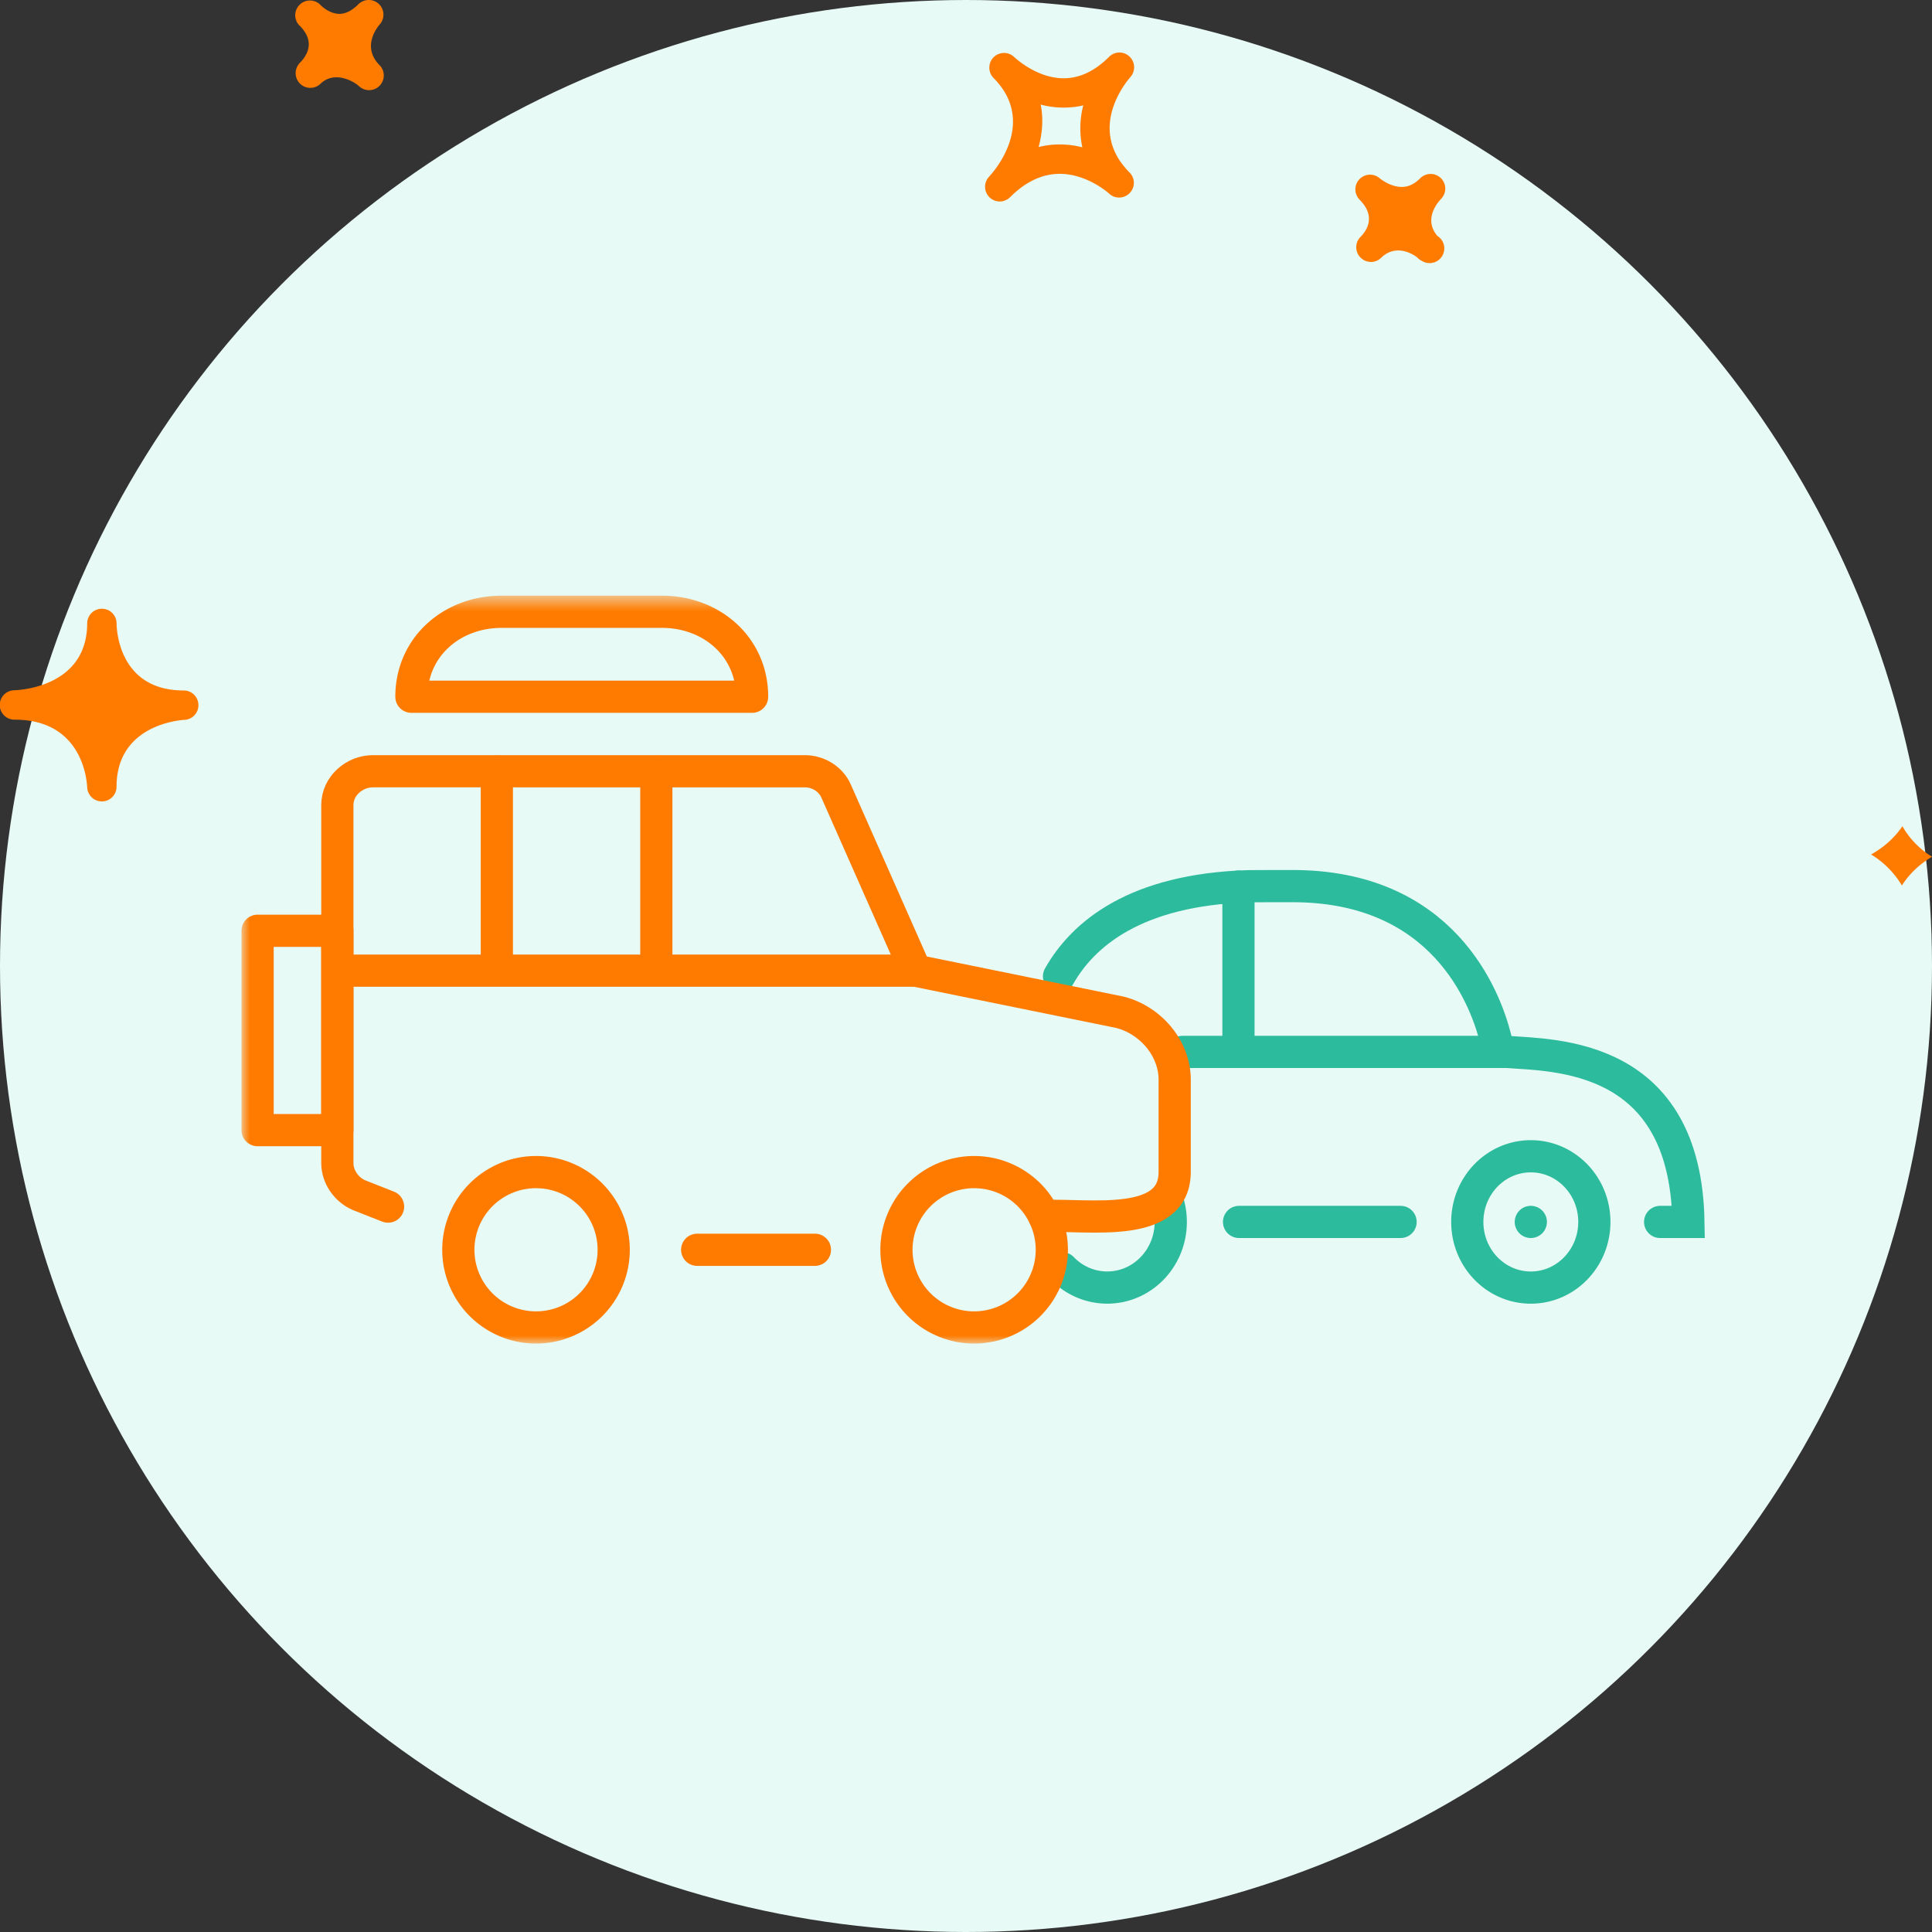
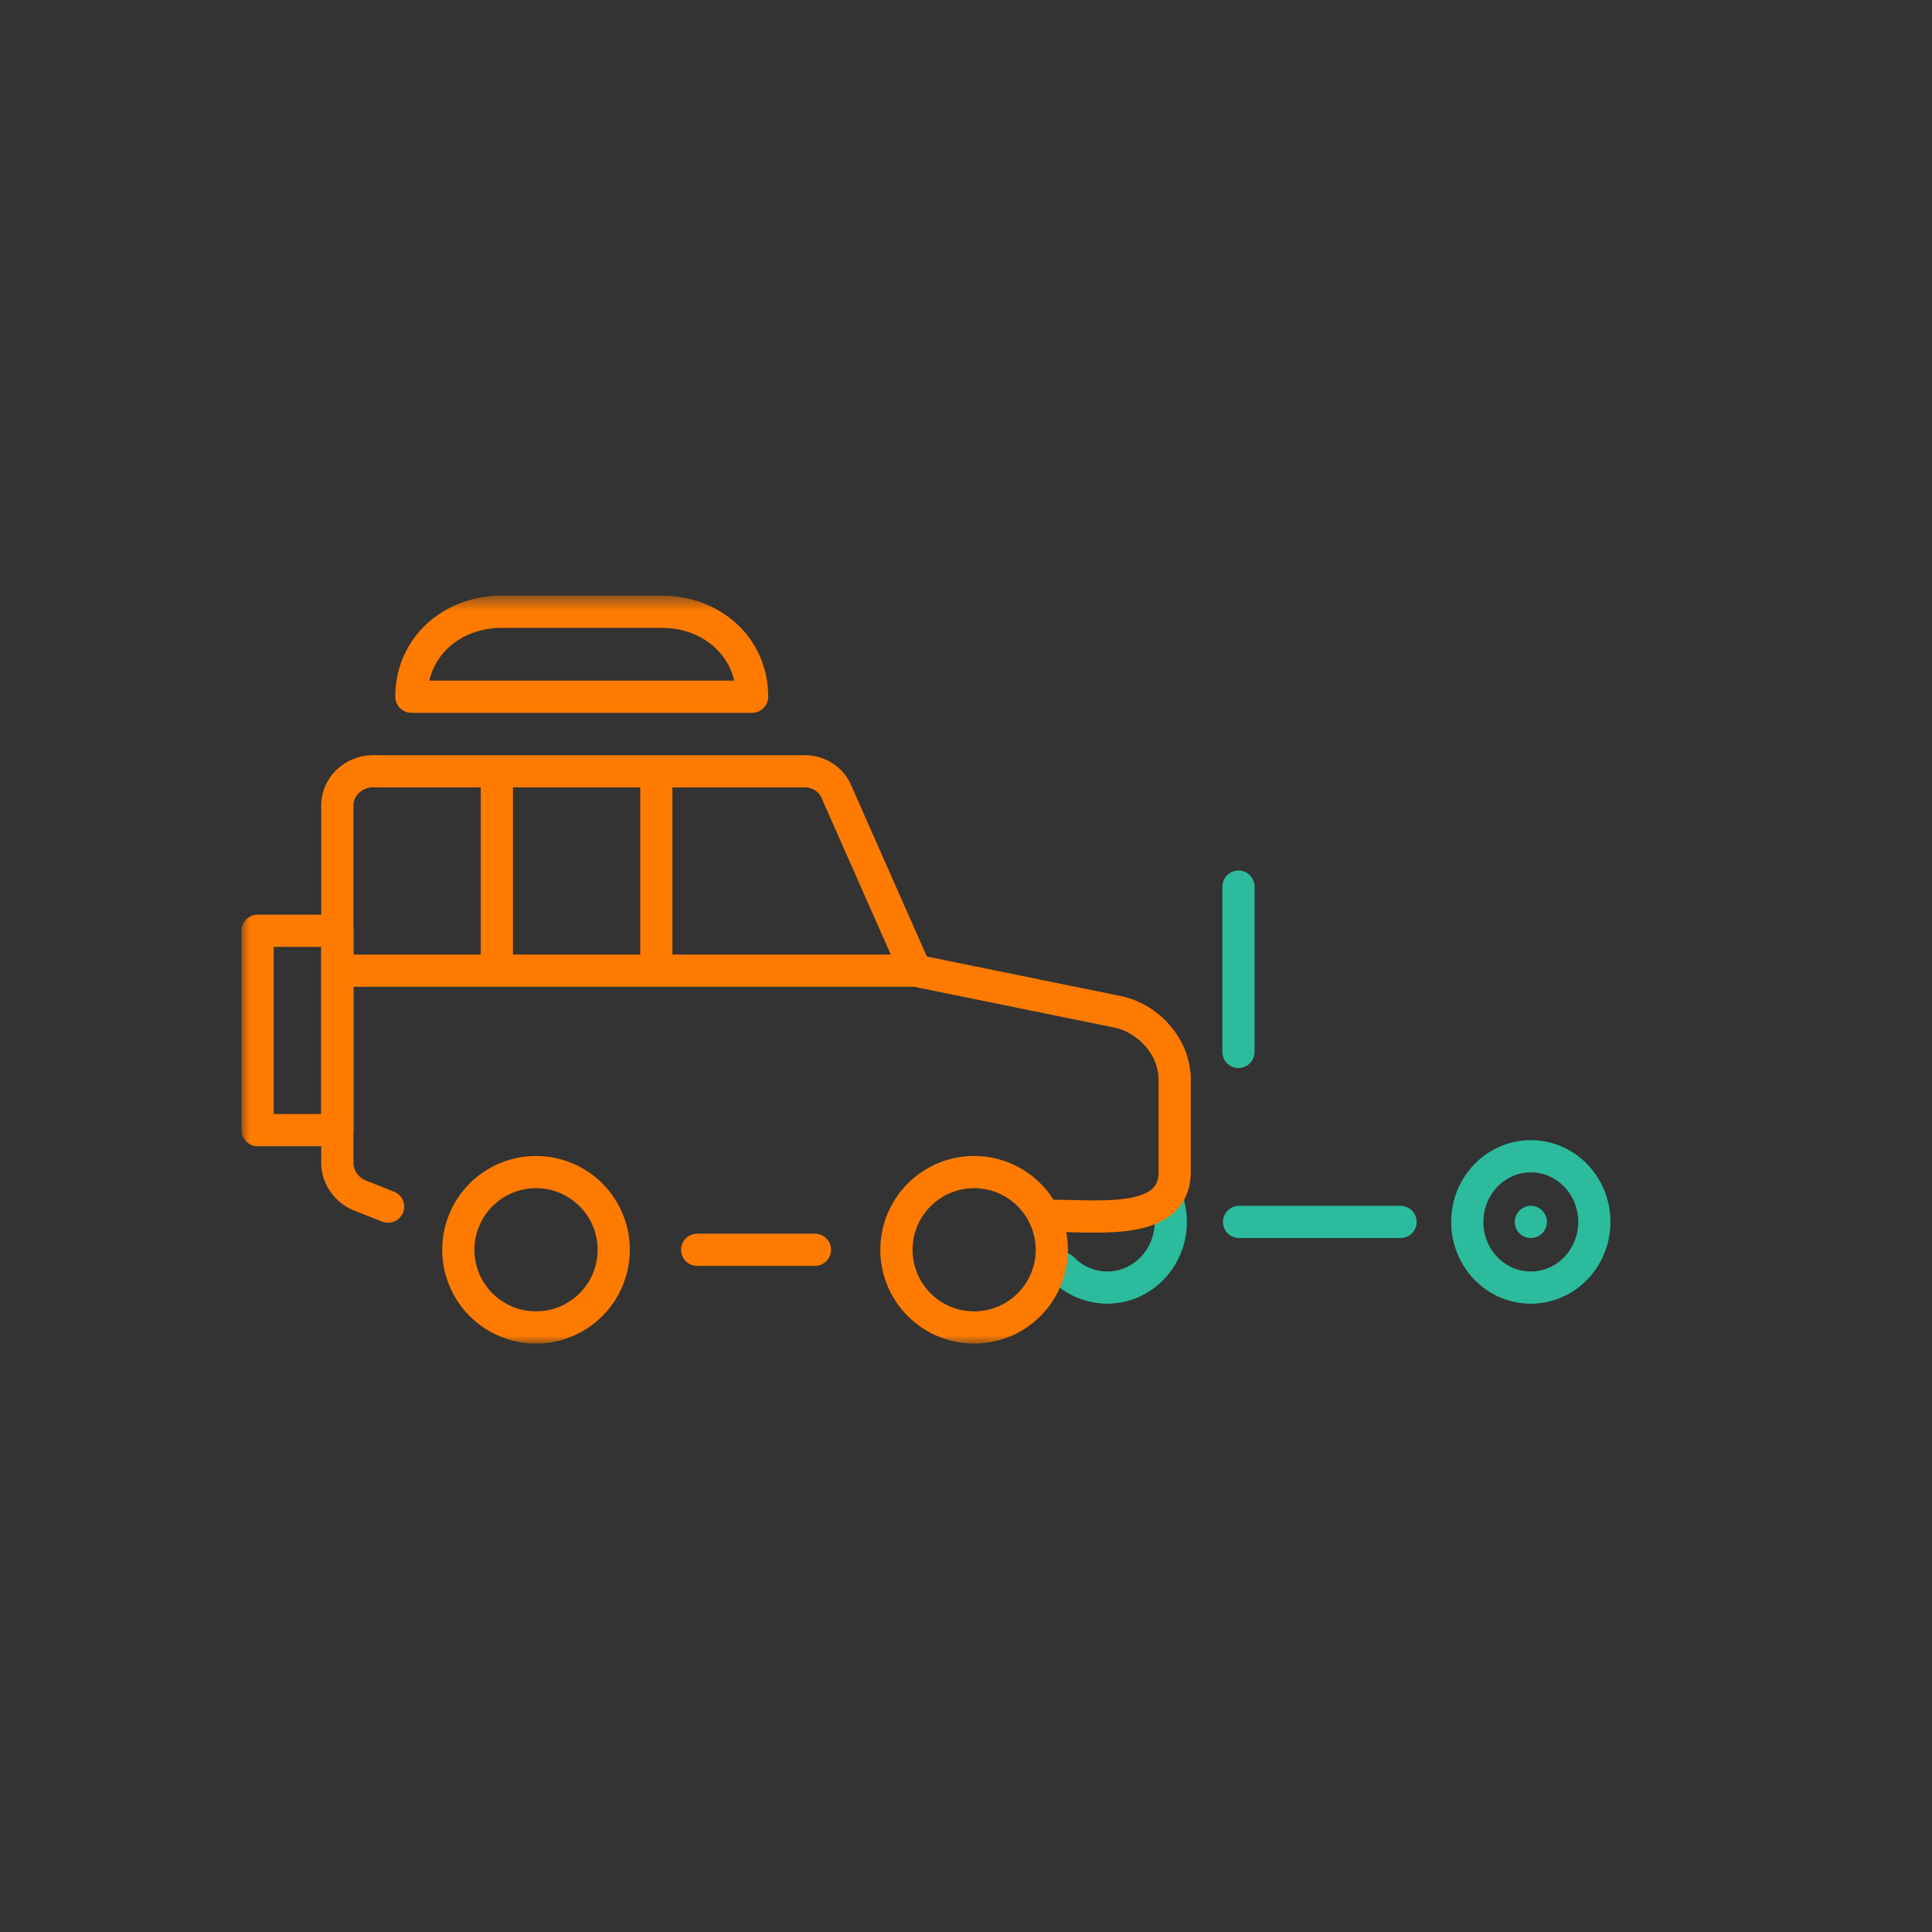
<svg xmlns="http://www.w3.org/2000/svg" xmlns:xlink="http://www.w3.org/1999/xlink" width="120" height="120" viewBox="0 0 120 120">
  <rect x="0" y="0" width="120" height="120" fill="#333333" stroke="none" />
  <defs>
    <path id="a" d="M0 47h90.886V.549H0z" />
  </defs>
  <g fill="none" fill-rule="evenodd">
-     <circle cx="60" cy="60" r="60" fill="#E7FAF5" />
-     <path fill="#FF7B00" fill-rule="nonzero" d="M70.155 3.511a.907.907 0 0 0-1.267.018c-.884.884-1.831 1.333-2.822 1.333-1.71 0-3.074-1.322-3.089-1.335a.913.913 0 0 0-1.286 1.294l.004.006c2.75 2.756.052 5.81-.264 6.15a.914.914 0 0 0 .662 1.538c.235 0 .468-.09.646-.268.962-.963 1.999-1.45 3.083-1.45 1.717 0 3.056 1.218 3.071 1.231.36.337.93.32 1.276-.038a.91.91 0 0 0-.01-1.276c-2.67-2.678-.228-5.606.056-5.932a.914.914 0 0 0-.06-1.27M67.227 9.15a5.701 5.701 0 0 0-1.408-.178c-.45 0-.884.052-1.31.16.226-.823.313-1.72.13-2.637.806.22 1.768.259 2.645.05a5.631 5.631 0 0 0-.057 2.605m22.276 3.21c-.192.2-1.111 1.249-.225 2.294a.913.913 0 1 1-.981 1.54.973.973 0 0 1-.18-.119l-.005.003-.053-.055c-.174-.17-1.304-.951-2.274-.011a.905.905 0 0 1-1.278-.012.91.91 0 0 1-.04-1.247l-.002-.002c.003 0 .028-.025.043-.039.418-.43.956-1.294-.071-2.32a.913.913 0 0 1 1.254-1.324s.637.543 1.373.543c.409 0 .787-.175 1.15-.54a.91.91 0 1 1 1.288 1.287M18.58 3.955l-.004-.003.054-.054c.51-.522.916-1.337.015-2.269a1.092 1.092 0 0 0-.04-.038.91.91 0 0 1 .015-1.304.91.91 0 0 1 1.276.011c.007.011.018.02.028.03 0 .002.004.006.007.008.092.087.566.525 1.154.525.385 0 .78-.201 1.176-.598a.917.917 0 0 1 1.271-.016.915.915 0 0 1 .053 1.271c-.192.223-1.115 1.413-.01 2.53h.003v.002a.913.913 0 0 1-1.287 1.295c-.292-.274-1.507-.99-2.384-.142a.912.912 0 0 1-1.327-1.248M5.415 48.901c.022.49.424.876.912.876h.018a.91.91 0 0 0 .894-.91c0-3.79 3.795-4.13 4.23-4.156a.91.91 0 0 0 .855-.94.91.91 0 0 0-.908-.884c-4.025 0-4.173-3.757-4.175-4.184v-.001a.913.913 0 0 0-1.825-.017V38.704c0 3.902-4.069 4.152-4.532 4.17A.913.913 0 0 0 .912 44.7c4.21 0 4.484 3.77 4.503 4.201m112.747 2.417A5.306 5.306 0 0 0 120 53.212c-.708.426-1.376 1.01-1.87 1.788a5.603 5.603 0 0 0-1.914-1.927c.738-.415 1.429-.987 1.946-1.755" />
    <path stroke="#2CBB9C" stroke-linecap="round" stroke-width="2" d="M76.923 55.07v10.268M95.082 75.896h0M76.96 75.896h10.032" />
    <g transform="translate(15 36.45)">
      <path stroke="#2CBB9C" stroke-linecap="round" stroke-width="2" d="M57.491 38.078c.147.427.227.888.227 1.367 0 2.252-1.766 4.078-3.946 4.078a3.87 3.87 0 0 1-2.79-1.194M84.028 39.446c0 2.252-1.767 4.078-3.946 4.078-2.179 0-3.946-1.826-3.946-4.078 0-2.252 1.767-4.078 3.946-4.078 2.18 0 3.946 1.826 3.946 4.078Z" />
-       <path stroke="#2CBB9C" stroke-linecap="round" stroke-width="2" d="M88.114 39.446h1.756c-.174-10.466-8.275-10.334-11.261-10.56-.482-.035-.6-.353-.721-.836-.632-2.53-3.258-9.512-12.698-9.462-.242 0-2.407 0-2.642.007-7.05.215-10.287 2.979-11.77 5.598M58.446 28.887h20.163" />
      <path stroke="#FF7B00" stroke-linecap="round" stroke-linejoin="round" stroke-width="2" d="M49.849 39.078c2.815-.114 8.113.828 8.113-2.741V30.62c0-2.13-1.748-3.941-3.75-4.267l-12.349-2.515-4.923-11.134c-.33-.778-1.133-1.25-1.944-1.25H8.156c-1.135 0-2.203.906-2.203 2.098v22.236c0 .873.574 1.66 1.342 1.994l1.809.713" />
      <mask id="b" fill="#fff">
        <use xlink:href="#a" />
      </mask>
      <path stroke="#FF7B00" stroke-linecap="round" stroke-linejoin="round" stroke-width="2" d="M1 33.745h4.953V21.362H1zM6.101 23.839h35.763M25.766 11.481v12.287M15.86 11.481v12.287M31.714 6.825c0-3.092-2.507-5.276-5.598-5.276h-9.963c-3.092 0-5.599 2.184-5.599 5.276zM28.303 41.176h7.312M23.118 41.176a4.824 4.824 0 1 1-9.65 0 4.824 4.824 0 0 1 9.65 0M50.33 41.176a4.824 4.824 0 1 1-9.65 0 4.824 4.824 0 0 1 9.65 0" mask="url(#b)" />
    </g>
  </g>
</svg>